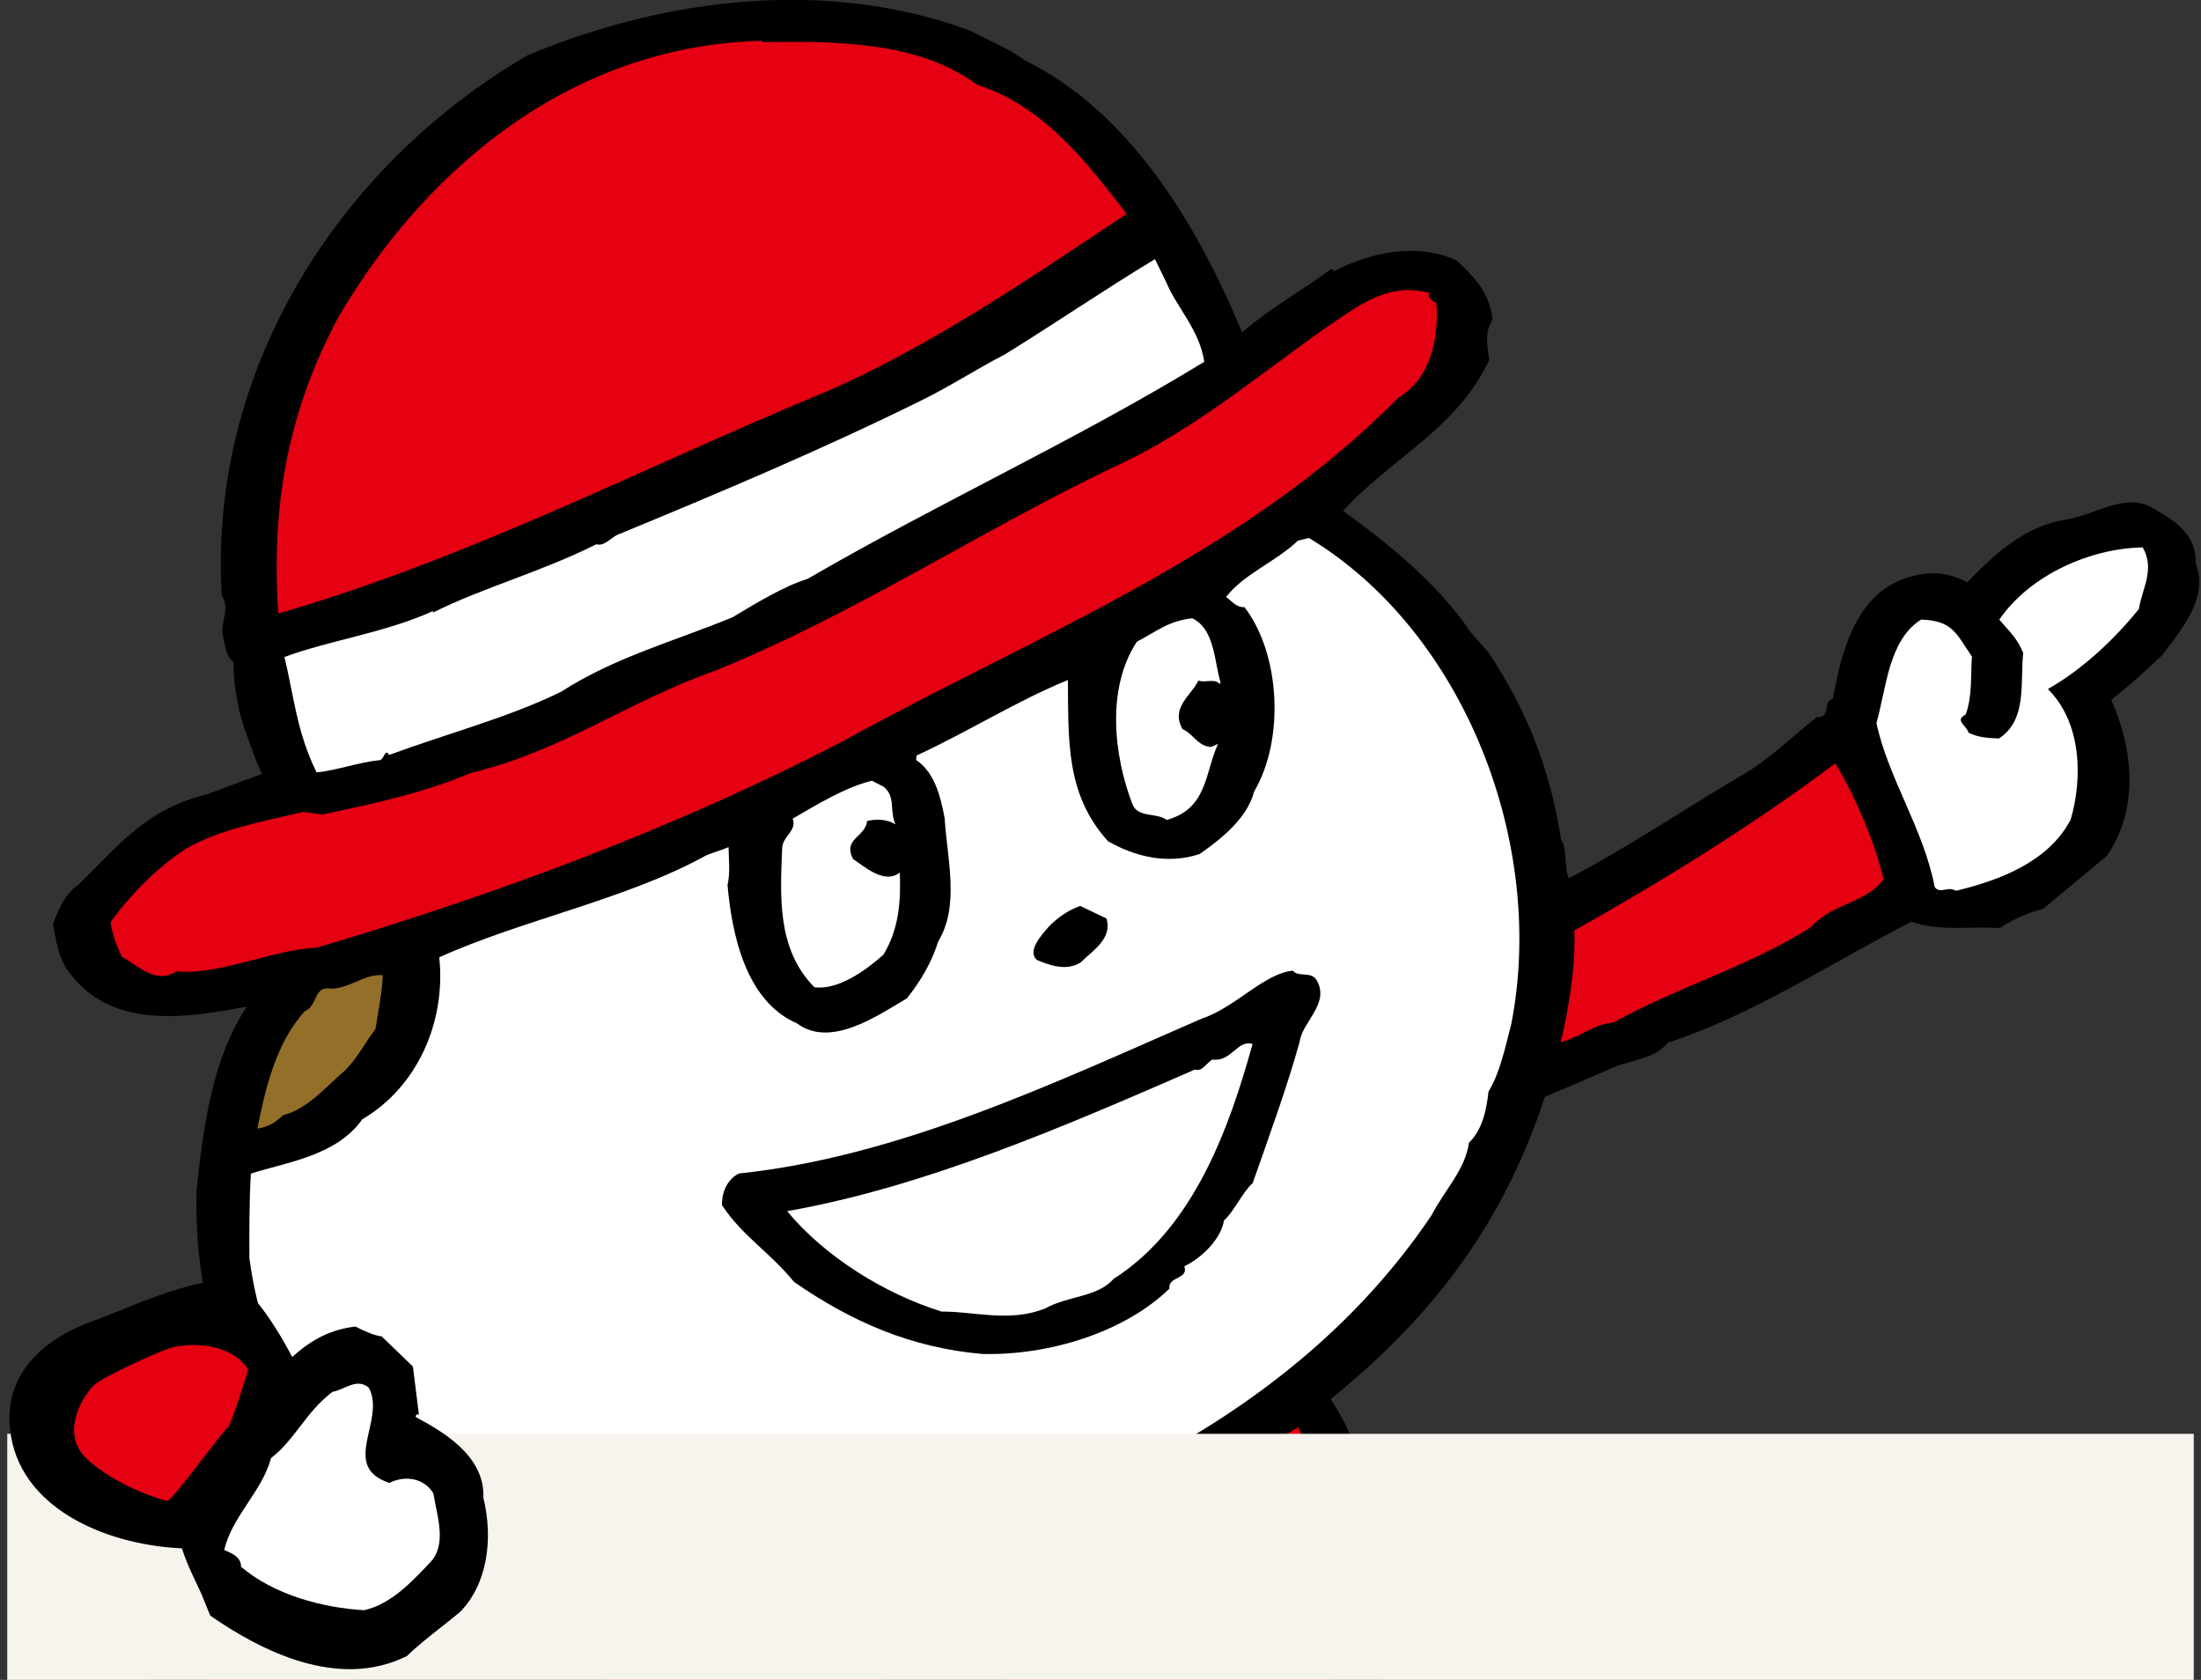
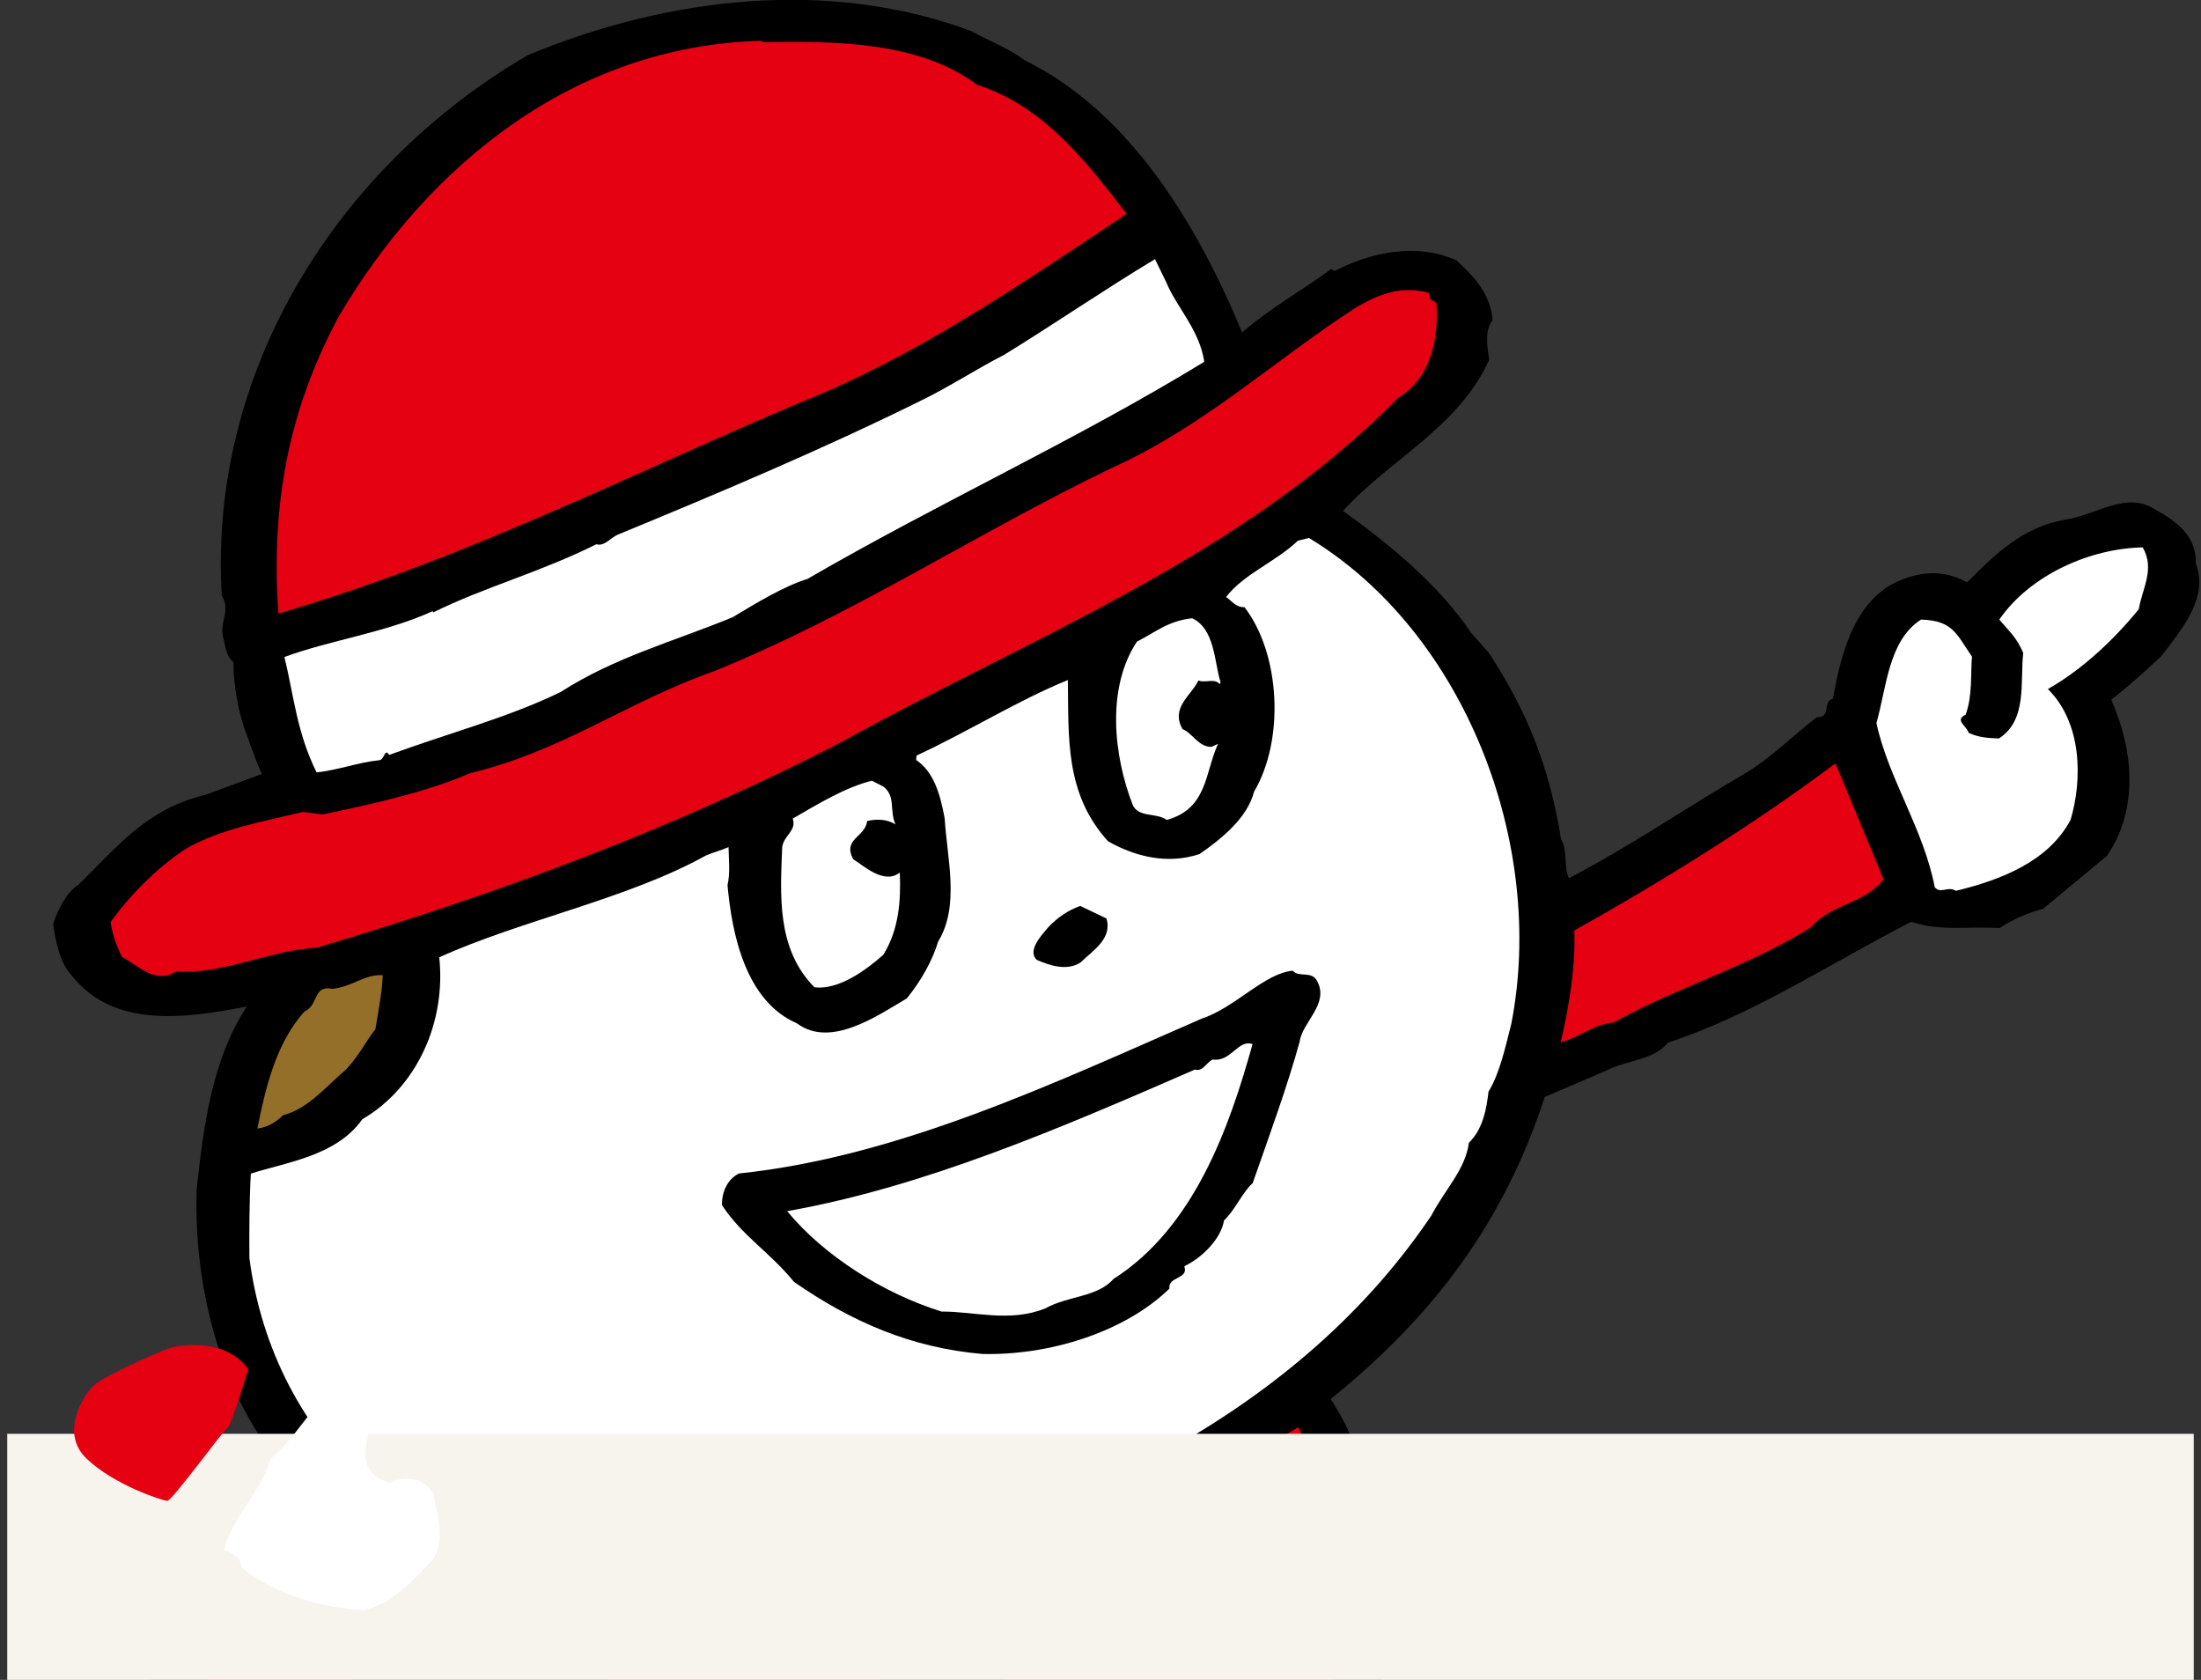
<svg xmlns="http://www.w3.org/2000/svg" version="1.1" id="レイヤー_1" x="0px" y="0px" width="152px" height="116px" viewBox="0 0 152 116" enable-background="new 0 0 152 116" xml:space="preserve">
  <rect x="0" y="0" width="152" height="116" fill="#333333" stroke="none" />
  <g>
    <path d="M70.754,4.157c7.257,3.556,11.931,11.337,15.026,18.796c1.902-1.66,4.628-3.215,6.15-4.382l0.233,0.144   c2.49-1.299,5.725-1.98,8.429-0.728c0.913,0.881,2.294,2.049,2.488,4.103c-0.525,0.728-0.414,1.6-0.237,2.758   c-2.164,4.722-6.855,6.852-10.094,10.433c3.14,2.246,6.63,5.106,8.818,8.382l1.238,1.402c2.677,4.06,4.223,7.988,5.004,12.903   c0.444,0.593,0.172,1.958,0.544,2.67c4.265-2.227,8.04-4.836,12.427-7.392c1.733-1.116,3.185-2.566,4.704-3.733   c1.015,0.058,0.34-1.082,1.097-1.265c0.595-3.344,1.596-7.084,4.908-8.283c1.752-0.621,3.095-0.445,4.362,0.251   c1.928-1.964,3.881-3.835,6.763-4.329c2.22-0.334,4.216-2.015,6.233-0.698c1.502,0.837,2.839,1.817,2.798,3.728   c0.852,2.295-0.769,4.287-2.369,6.371c-1.141,1.076-2.212,2.034-3.471,3.037c1.526,3.434,1.915,7.543-0.307,10.779l-4.42,3.664   c-0.946,0.228-2.036,0.689-2.986,1.317c-2.334-0.138-3.942,0.249-6.105-0.431c-5.522,2.829-10.957,6.438-16.801,8.343   c-1.002,1.242-2.817,1.179-4.24,1.922l-4.261,1.825c-2.885,8.799-7.754,15.171-14.789,20.864c0.955,1.472,1.86,3.154,1.936,5.137   c0.687,2.436,1.388,5.769,1.363,8.575c0.454,4.793,0.12,10.476,0.19,15.761c-0.355,0.186-0.619,0.749-0.834,1.102   c1.101,0.836,2.561,1.084,3.758,1.896c1.785,0.771,3.568,1.941,4.996,3.298c2.534-1.109,4.322-3.239,7.409-2.881   c1.838,0.157,4.049,1.026,4.86,2.733c1.143,1.425-0.051,3.112-0.395,4.597c-1.866,3.05-5.104,3.729-7.414,6.185   c-3.343,1.905-7.861,3.092-11.452,1.054c-1.404-1.262-1.988-2.023-2.775-3.633c-3.486-3.264-6.918-4.638-11.055-6.446   c-0.064-0.683-0.941-0.173-1.225-0.104l-4.354,1.447c-0.326-0.521-0.332,0.282-0.639,0.256c-3.382,0.914-7.728,1.559-10.876,2.617   c-3.446,0.229-6.846,0.647-10.486,1.323c-0.071,2.617-3.133,4.855-4.188,6.709c-2.261,2.245-4.87,3.874-7.434,5.69l-2.678,1.346   c0.826,2.601,2.33,5.943,0.278,8.636c-1.883,2.153-4.474,1.778-7.066,1.401c-0.705-0.433-1.953-0.631-2.347-1.437   c-2.706-0.849-3.714-4.208-5.395-6.205l-0.189,0.045c-0.543-2.67-0.991-5.365,0.094-7.925c1.485-2.558,4.733-4.441,8.036-4.435   c2.674-0.943,5.095-2.527,6.342-4.827c-1.295-0.389-2.589-0.778-3.501-1.659l-0.284,0.068c-1.157-5.224,0.82-9.9,0.956-14.735   c0.202-1.651,0.524-3.229,0.421-4.905c-0.87-0.291-1.581,0.082-2.455,0.191c-2.733-0.544-6.031-0.95-8.614,0.371   c-0.793,1.691-2.832,2.782-3.206,4.975c-0.642,0.654-0.275,1.765-0.872,2.609c1.658,1.902,2.481,4.906,1.635,7.211   c-1.917,3.261-4.762,4.746-8.543,5.656c-4.244-0.179-8.642-1.823-11.134-5.524c-1.605-2.514-1.388-5.768-0.023-7.999   c1.262-1.404,2.389-3.375,4.304-3.735c1.012-2.444,0.913-4.522,2.065-6.799c1.646-4.797,6.04-8.156,10.402-10.406l0.214-0.353   c-5.878-4.886-8.395-13.685-8.138-21.35c0.463-4.313,1.048-8.955,3.463-12.637c-4.303,0.834-9.238,1.522-12.13-2.183   c-0.819-0.905-1.087-2.442-1.245-3.503c0.341-1.084,0.964-2.232,1.747-2.723c2.832-2.782,4.741-5.241,8.808-6.22l3.858-1.43   c-0.417-0.899-0.761-1.916-1.061-2.744c-0.531-1.373-0.913-3.383-0.899-4.986c-0.491-0.381-0.534-0.97-0.67-1.539   c-0.389-1.206,0.536-1.929-0.138-3.068c-0.924-15.483,7.978-29.63,21.138-37.297c9.732-4.043,20.83-5.314,30.612-1.664   C68.335,2.839,69.652,3.324,70.754,4.157z" />
    <path fill="#E50012" d="M52.647,2.912C57.531,2.838,63.43,2.819,67.459,5.85c4.658,1.481,7.596,5.376,10.349,8.915   c-6.384,4.237-13.504,9.152-20.845,12.318c-12.739,5.267-24.188,11.322-37.74,15.283c-0.522-7.578,0.715-14.077,4.168-20.512   c6.18-10.49,16.303-18.729,29.234-19.037L52.647,2.912z" />
    <path fill="#FFFFFF" d="M80.55,19.508c0.714,1.728,2.282,3.252,2.617,5.473c-8.895,5.44-18.276,9.697-27.405,14.995   c-1.584,0.483-3.506,1.645-5.166,2.644c-4.095,1.686-8.14,2.759-11.864,5.155c-3.578,1.761-8,2.925-11.858,4.355   c-0.326-0.524-0.309,0.374-0.711,0.368c-1.37,0.132-2.837,0.683-4.3,0.837c-1.368-2.773-1.559-5.228-2.219-7.97   c3.124-1.153,6.998-1.684,10.243-3.166l0.023,0.094c3.484-1.737,7.433-2.787,11.271-4.711c0.541,0.168,0.995-0.441,1.446-0.649   c7.008-2.885,14.183-5.914,20.888-9.227c2.061-0.996,3.96-2.253,5.832-3.205c3.225-1.975,6.832-4.445,10.415-6.607L80.55,19.508z" />
    <path fill="#E50012" d="M98.731,20.236c-0.214,0.351,0.232,0.544,0.466,0.687c0.169,2.361-0.352,5.187-2.628,6.535   c-10.856,11.016-25.247,16.48-38.405,23.747c-11.47,5.96-23.873,10.546-36.291,14.233c-3.068,0.138-6.74,1.923-9.71,1.637   c-1.376,0.931-2.592-0.377-3.743-1.001c-0.394-0.806-0.694-1.635-0.781-2.413c1.505-2.064,3.291-3.792,5.188-5.049   c2.371-1.371,5.349-1.886,8.092-2.546l1.341,0.177c3.334-0.702,7.044-1.495,10.216-2.86c6.431-1.547,10.731-4.881,16.908-7.068   c9.659-3.924,17.848-9.395,27.348-13.983c6.323-2.822,11.391-7.541,16.847-11.057C95.24,20.275,96.803,19.7,98.731,20.236z" />
    <path fill="#FFFFFF" d="M90.396,37.148c10.77,6.512,16.396,21.165,13.974,33.552c-0.415,1.599-0.784,3.39-1.575,4.681   c-0.128,1.13-0.376,2.592-1.352,3.526c-0.252,1.862-1.632,3.195-2.593,5.026c-9.729,14.446-27.018,22.007-44.504,25.415   c-10.089,1.726-21.996,0.889-29.051-6.816c-4.307-3.767-7.254-9.359-8.072-15.665c-0.008-1.7-0.013-3.8,0.099-5.827   c2.508-0.803,5.909-1.222,7.701-3.754c3.77-2.206,5.79-6.695,5.312-11.182c5.589-2.545,13.035-4.035,18.416-7.031   c0.543-0.231,1.017-0.345,1.562-0.576c0.015,0.897,0.125,1.77-0.071,2.618c0.3,3.33,1.227,8.008,4.798,9.55   c2.321,1.741,5.573-0.542,7.588-1.726c1.002-1.242,1.77-2.627,2.159-3.921c1.509-2.462,0.616-5.749,0.452-8.512   c-0.314-1.724-0.774-3.216-1.969-4.028l0.026-0.307c3.601-1.666,6.898-3.761,10.451-5.215c0.058,3.986-0.212,7.855,2.779,11.137   c1.854,1.054,4.09,1.616,6.314,0.881c1.544-1.073,3.301-2.496,3.766-4.308c2.131-3.614,1.808-9.537-0.665-12.744   c-0.59,0.042-0.916-0.481-1.269-0.695c1.217-1.595,3.419-2.423,4.965-3.895L90.396,37.148z" />
    <path fill="#FFFFFF" d="M84.293,47.119l-0.073,0.118c-0.303-0.426-1.014-0.057-1.46-0.249c-0.458,1.009-1.952,1.869-1.091,3.364   c0.657,0.242,1.097,1.237,1.995,1.22l0.45-0.208c-0.915,2.02-0.724,4.475-3.539,5.254c-0.727-0.528-1.934-0.135-2.35-1.036   c-1.315-3.385-1.838-8.061,0.289-11.274c1.421-0.744,2.159-1.42,3.812-1.617C83.9,43.413,83.856,45.723,84.293,47.119z" />
    <path fill="#FFFFFF" d="M61.015,54.32c0.866,0.691,0.387,1.607,0.825,2.602c-0.586-0.36-1.293-0.388-1.955-0.229   c-0.129,1.131-1.71,1.211-0.968,2.634c0.705,0.43,2.131,1.787,3.224,0.924c0.077,1.981-0.059,3.915-1.136,5.675   c-1.236,1.098-3.112,2.449-4.761,2.247c-2.643-2.667-2.349-6.438-2.226-9.669c0.101-0.825,1.024-1.147,0.725-1.976   c1.754-1.021,3.676-2.185,5.473-2.617L61.015,54.32z" />
    <path fill="#FFFFFF" d="M147.975,37.799c0.86,1.495-0.025,2.807-0.273,4.269c-1.621,1.99-3.812,4.117-6.277,5.511   c2.362,2.335,2.398,6.225,1.57,9.027c-1.511,2.865-4.802,4.156-7.922,4.906c-0.587-0.358-1.041,0.25-1.461-0.25   c-0.767-4.016-3.212-7.528-4.027-11.334c0.705-2.472,0.828-5.702,3.082-7.145c2.217,0.066,2.444,1.011,3.516,2.556   c-0.105,1.226,0.047,2.689-0.436,4.007c-0.806,0.393,0.086,0.777,0.2,1.251c0.681,0.336,1.389,0.367,2.097,0.396   c1.994-1.28,1.449-3.95,1.68-5.907c-0.462-1.087-0.953-1.469-1.654-2.301C140.221,39.665,144.39,37.862,147.975,37.799z" />
    <path fill="#936F29" d="M26.432,67.342c-0.033,1.108-0.304,2.476-0.505,3.723c-0.763,0.985-1.077,1.76-2.03,2.789   c-1.331,1.121-2.642,2.737-4.345,3.147c-0.405,0.398-0.998,0.839-1.777,0.927c0.543-2.732,1.279-5.909,3.256-8.086   c0.995-0.439,0.559-1.835,1.924-1.564C24.326,68.149,25.207,67.237,26.432,67.342z" />
    <path d="M76.409,63.421c0.436,1.396-0.964,2.232-1.773,3.028c-0.949,0.628-2.148,0.217-3.042-0.168   c-0.655-0.642,0.297-1.673,0.846-2.305c0.642-0.655,1.331-1.121,2.159-1.42L76.409,63.421z" />
-     <path fill="#E50012" d="M130.08,60.714c-1.29,1.709-3.601,1.664-5.008,3.305c-4.341,2.745-9.213,4.118-13.623,6.579   c-1.463,0.151-2.085,0.899-3.668,1.382c0.588-2.543,1.036-5.252,0.941-7.73c6.259-3.507,12.522-7.414,18.031-11.541   C128.101,54.986,129.42,57.97,130.08,60.714z" />
+     <path fill="#E50012" d="M130.08,60.714c-1.29,1.709-3.601,1.664-5.008,3.305c-4.341,2.745-9.213,4.118-13.623,6.579   c-1.463,0.151-2.085,0.899-3.668,1.382c0.588-2.543,1.036-5.252,0.941-7.73c6.259-3.507,12.522-7.414,18.031-11.541   z" />
    <path d="M90.95,67.725c0.882,1.59-1.015,2.845-1.192,4.19c-0.855,3.106-2.064,6.398-3.249,9.785   c-0.666,0.559-1.244,1.899-1.98,2.576c-0.2,1.248-1.486,2.559-2.741,3.16c0.322,0.923-1.139,0.675-1.029,1.548   c-3.164,3.062-8.392,4.622-12.921,4.509c-4.904-0.421-9.04-2.226-13.001-4.974c-1.704-2.09-3.557-3.145-4.978-5.304   c-0.016-0.897,0.37-1.789,1.175-2.184c11.027-1.153,21.712-6.225,31.942-10.688c2.319-0.756,4.345-3.145,6.306-3.315   C89.702,67.526,90.579,67.014,90.95,67.725z" />
    <path fill="#FFFFFF" d="M86.5,72.098c-1.608,5.789-4.052,12.679-9.604,16.216c-1.096,1.264-3.124,1.152-4.712,2.034   c-2.463,0.993-4.956,0.193-7.15,0.219c-4-1.237-8.128-3.845-10.673-6.934c9.498-1.686,18.924-5.754,28.159-9.778   c0.542,0.171,0.783-0.489,1.234-0.696C85.002,73.358,85.513,71.734,86.5,72.098z" />
    <path fill="#E50012" d="M24.249,106.082c4.238,3.483,9.48,5.723,14.946,6.409l-1.08,2.16c-4.605,0.408-8.149-1.44-13.052,0.639   c-2.4,2.08-4.428,4.466-5.518,7.832c-1.556-0.227-3.202-0.832-4.731-1.363l-1.714-0.888c-0.41-1.703,1.459-2.252,0.955-3.931   c0.993-2.94,2.674-6.347,5.496-7.926c0.956-1.429,2.517-2.006,3.752-2.704L24.249,106.082z" />
    <path fill="#E50012" d="M89.662,98.548c2.106,4.595,1.723,10.491,2.483,15.31c-0.247,3.961,0.121,7.573-0.454,11.412   c-2.548,2.715-6.898,3.761-10.476,5.523c-10.462,3.917-19.674,5.133-30.795,6.308c-3.208-0.028-6.391-0.364-9.496-1.216   c-1.881-0.746-0.937-3.475-0.99-5.364c1.272-5.108,0.837-11.907,2.842-17.29c2.482-0.496,5.663-0.164,8.38-0.516   c2.292-0.451,5.311-0.379,7.77-0.97c-0.582,1.742,0.842,3.499,2.295,4.551c2.301,1.246,5.528,1.771,7.57,0.279   c2.281-1.75,3.835-4.023,5.6-6.25c1.451,1.453,4.106,2.514,5.929,1.776c2.055-0.195,5.054-0.615,5.806-2.897   c2.355-2.269,2.626-6.135,1.214-9.096C88.074,99.43,88.879,99.037,89.662,98.548z" />
-     <path fill="#FFFFFF" d="M84.3,102.038c0.52,2.577-0.303,4.975-2.182,6.73c-1.442,0.245-3.601,1.665-4.717-0.068   c-0.56-0.665-1.405-1.262-1.655-2.303c1.021-0.746,2.012-0.784,2.916-1.602C80.389,104.08,82.806,102.899,84.3,102.038z" />
    <path fill="#FFFFFF" d="M71.438,108.035c-0.366,1.389-1.414,2.44-2.276,3.85c-1.399,0.836-2.529,3.209-4.72,2.835   c-0.685,0.065-1.362-0.673-1.732-1.385c-0.179-1.157-0.195-2.054,0.403-2.898c0.702,0.43,1.066-0.556,1.701-0.409   C67.435,109.697,68.933,108.438,71.438,108.035z" />
    <path fill="#FFFFFF" d="M14.908,124.637c0.772,0.715,2.119,0.491,2.868,1.112c1.154,0.222,1.808,0.863,2.581,1.579   c0.65,1.044,0.895,2.886,0.789,4.112c-0.896,2.515-3.475,3.437-5.794,4.195c-2.145-0.183-4.452-0.629-5.971-2.365   c-1.379-1.568-2.821-3.822-1.812-5.867c0.653-1.857,2.079-3.001,2.798-4.175C12.044,123.126,13.376,124.505,14.908,124.637z" />
    <path fill="#E50012" d="M51.102,139.938c-0.468,2.214-2.553,3.115-3.607,4.969c-2.566,2.22-5.395,4.602-8.542,5.658   c-1.307-1.686-2.495-3.301-3.045-5.17c0.688-0.465,1.706-0.811,2.296-0.852c2.673-0.945,3.735-3.6,5.706-4.974   C46.361,139.777,48.794,139.494,51.102,139.938z" />
    <path fill="#E50012" d="M100.858,134.27c-1.429,1.542-3.119,3.252-5.108,4.129c-2.814-2.123-6.68-4.895-10.116-5.87   c1.496-1.261,4.027-1.97,5.972-3.037C95.166,129.737,98.425,132.054,100.858,134.27z" />
    <path fill="#FFFFFF" d="M32.337,146.354c1.322,2.584,2.904,5.003,4.748,7.262c0.592,2.459,1.474,4.045,1.169,6.521   c-0.359,0.586-1.308,1.215-2.156,1.018c-4.025-0.932-6.415-5.458-7.231-9.265c-0.167-2.359,0.887-4.215,2.904-5.399L32.337,146.354   z" />
    <path fill="#FFFFFF" d="M110.55,132.138c0.519,0.075,1.459,0.249,1.593,1.217c0.889,0.786-0.064,1.817-0.164,2.64   c-1.759,1.424-3.328,2.803-5.087,4.225c-2.352,1.866-5.167,2.643-8.25,1.884c-0.232-0.544-0.985-0.764-0.932-1.375   c3.866-2.231,6.489-5.463,10.493-7.527C108.942,132.525,109.675,132.25,110.55,132.138z" />
  </g>
  <rect x="0.5" y="99.005" fill="#F6F4ED" width="151" height="64.995" />
  <g>
-     <path d="M17.775,96.337c1.944-2.258,3.553-4.34,6.769-4.739c0.532,0.279,1.318,0.637,1.812,0.68l2.159,2.082l0.417,3.335   c-0.139-0.099-0.238,0.038-0.219,0.156c1.732,0.936,4.799,2.629,4.667,5.567c0.715,2.923,0.244,6.036-1.638,7.918   c-1.289,1.061-2.594,2-3.646,3.019c-4.725,2.344-10.017-0.327-13.575-2.791l-0.602-1.482c-0.775-1.696-2.311-4.452-1.4-6.26   s3.018-5.518,4.137-6.502S17.775,96.337,17.775,96.337z" />
    <path fill="#FFFFFF" d="M18.719,100.68c1.623-1.233,2.404-3.181,4.244-4.573c0.83-0.134,1.661-0.996,2.507-0.283   c1.212,2.235-2.04,5.433,1.425,6.575c1.009-0.526,2.369-0.382,3.034,0.725c0.249,1.541,0.909,3.377-0.104,4.636   c-1.347,1.433-2.797,3.003-4.672,3.426c-2.819-0.152-6.246-1.057-8.505-3.001c0.004-0.73-0.764-0.972-1.158-1.149   C15.977,104.769,18.115,102.966,18.719,100.68z" />
  </g>
-   <path d="M12.834,106.925c-5.167-0.152-11.185-2.553-12.074-7.746c-0.889-5.194,3.898-7.339,5.539-7.908  c1.641-0.569,7.454-3.304,9.643-2.757s4.992,6.702,4.992,6.702l-7.249,12.162L12.834,106.925z" />
  <path fill="#E50012" d="M17.146,94.559c-1.495-2.168-4.679-1.717-5.459-1.457s-4.576,1.948-5.225,2.575s-2.378,3.213-0.493,5.033  s5.264,2.924,5.589,2.924s3.899-4.913,4.159-5.056S17.146,94.559,17.146,94.559z" />
</svg>